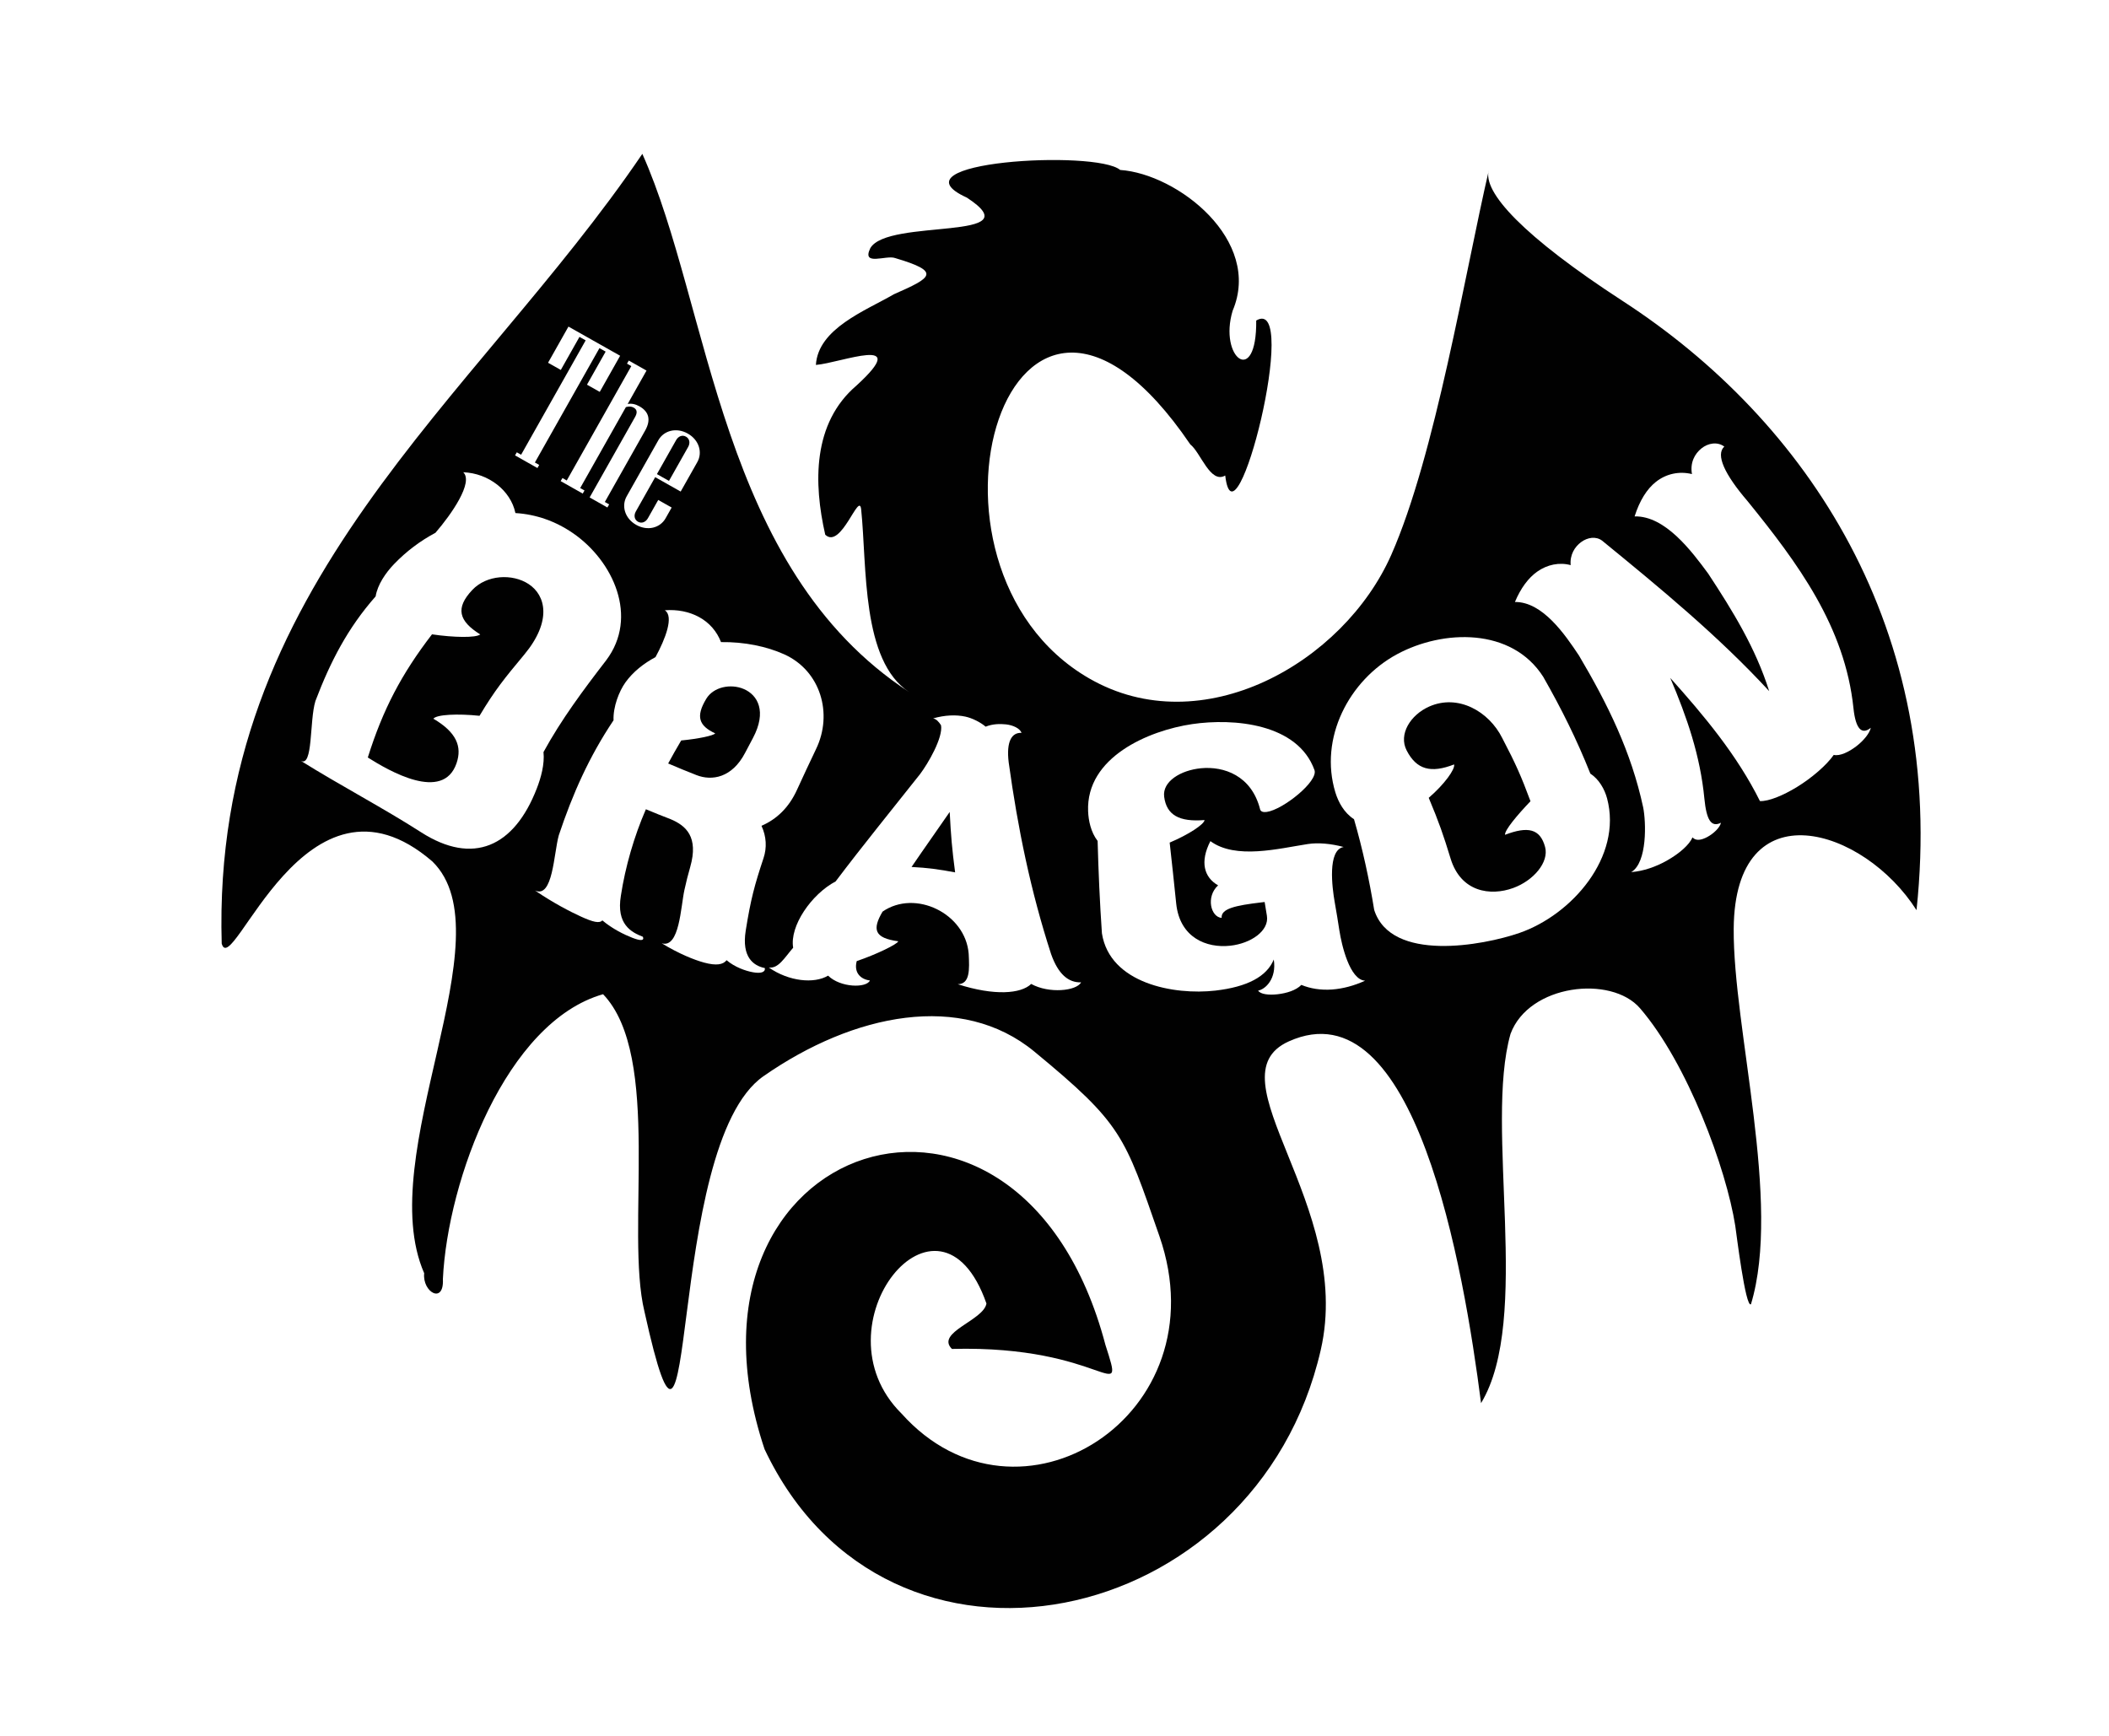
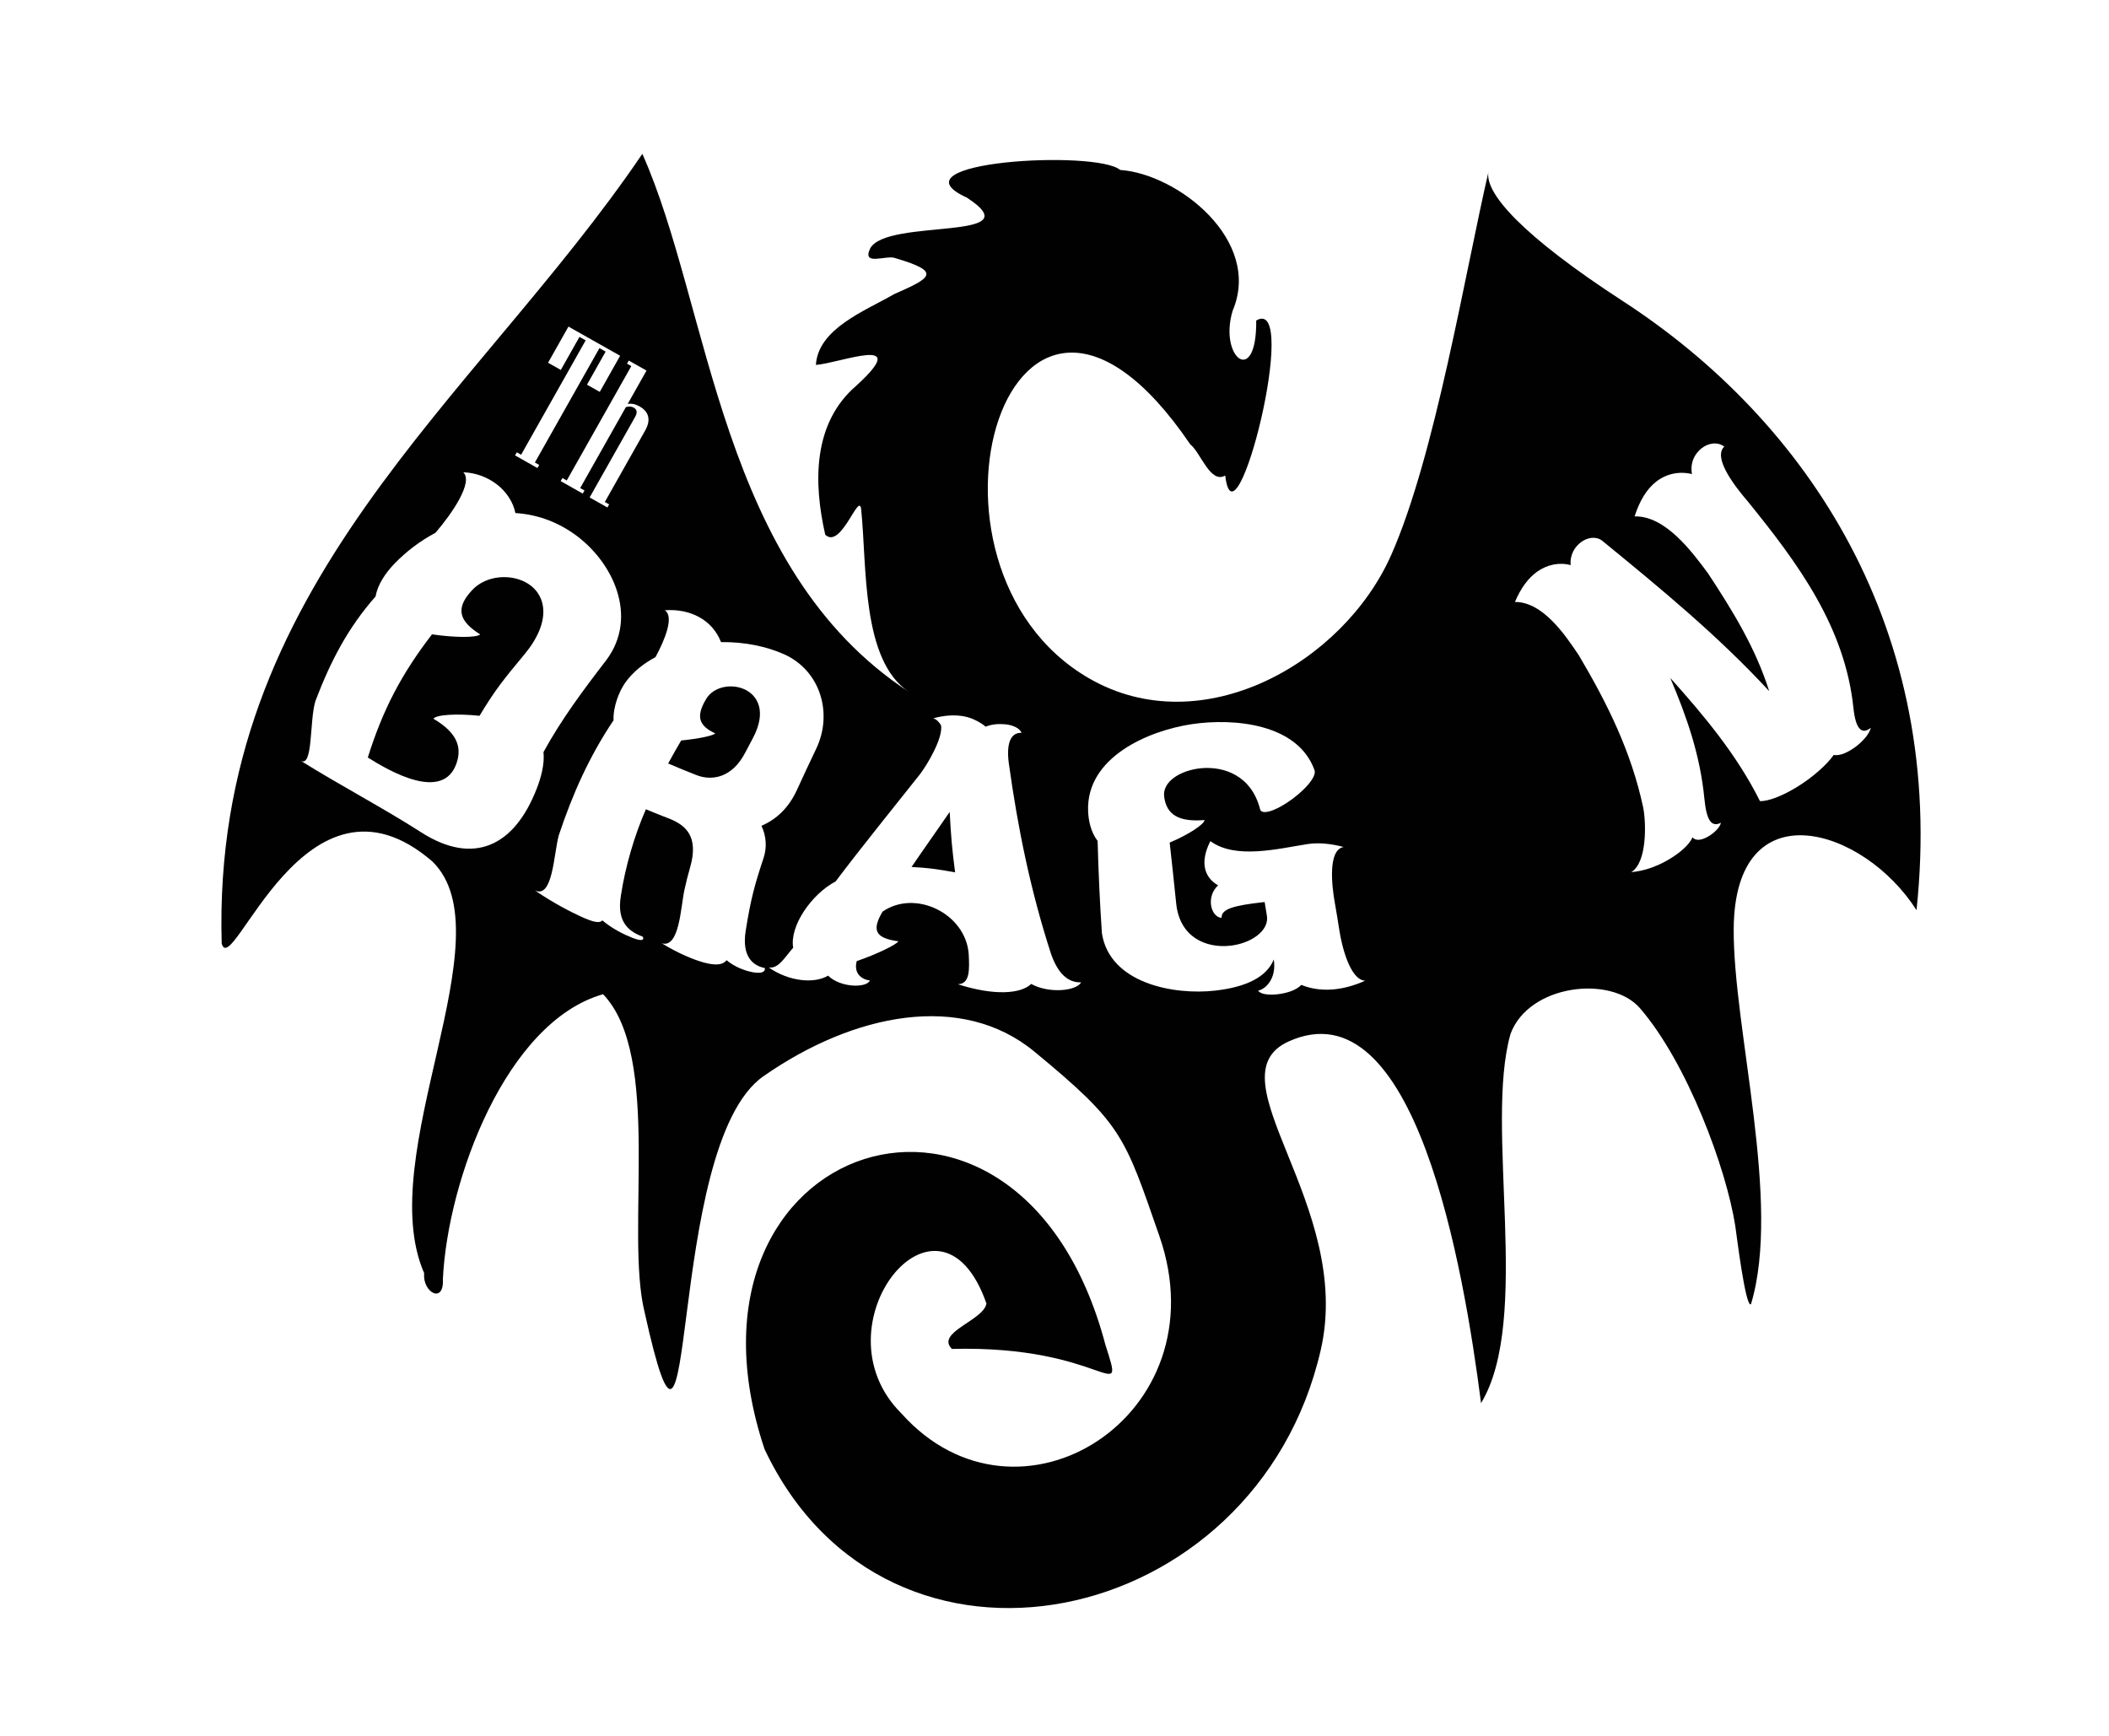
<svg xmlns="http://www.w3.org/2000/svg" id="Outlined" viewBox="0 0 681.09 560.74">
  <defs>
    <style>
      .cls-1 {
        fill: #fff;
      }

      .cls-1, .cls-2 {
        stroke-width: 0px;
      }

      .cls-2 {
        fill: #010101;
      }

      .cls-3 {
        filter: url(#outer-glow-1);
      }
    </style>
    <filter id="outer-glow-1" filterUnits="userSpaceOnUse">
      <feOffset dx="0" dy="0" />
      <feGaussianBlur result="blur" stdDeviation="9" />
      <feFlood flood-color="#c9da2b" flood-opacity=".75" />
      <feComposite in2="blur" operator="in" />
      <feComposite in="SourceGraphic" />
    </filter>
  </defs>
  <g class="cls-3">
    <path class="cls-2" d="m618.93,293.96c-16.96-26.73-58.7-39.61-59.04,5.97-.24,32.21,15.54,88.4,5.57,121.3-1.76,1.35-4.73-23.18-5.06-25.29-2.88-18.46-15.43-52.52-30.76-70.3-9.31-10.79-35.88-7.77-41.82,8.26-8.55,30.03,6.94,92.09-9.52,119.27-5.61-43.66-21.21-135.26-62.1-116.83-25.46,11.48,21.06,52.69,10.34,99.61-20.74,90.79-139.91,116.26-179.63,32.09-33.42-100.03,82.45-138.55,110.09-33.66,6.71,20.89,0,0-49.58,1.28-5.4-5.35,10.25-9.17,11.15-14.67-15.26-43.57-56.02,7.19-27.43,35.54,37.61,42.03,103.42.68,83.29-57.29-11.31-32.56-11.94-36.14-40.39-59.61-23.46-19.35-58.26-12.41-87.48,7.95-32.33,22.53-20.86,155.44-38.44,75.99-6.27-25.93,5.8-82.49-13.36-102.47-31.33,8.93-50.2,60.04-51.73,91.98.43,8.33-6.7,4.24-6.04-1.87-16.68-38.15,27.11-109.06,2.65-132.98-41.01-35.38-64.69,38.77-68.04,26.51-3.39-115.89,81.76-175.28,135.84-255.05,22.04,49.25,24.72,133.74,86.19,173.84-15.52-10.13-13.61-40.61-15.52-59-.63-6.07-6.45,13.06-11.6,8.17-3.78-16.56-4.18-36.03,10.1-48.19,18.25-16.7-5.11-7.27-13.12-6.65.71-11.78,16.07-17.53,25.22-22.84,12.26-5.39,15.4-7.22.38-11.67-2.86-1.08-10.92,2.77-8.03-3.19,5.56-9.78,52.99-2.08,31.19-16.33-25.61-11.65,41.75-15.55,49.5-8.94,18.6,1.28,45.97,22.75,36.33,45.46-4.59,15.26,7.83,24.81,7.61,3.17,14.41-8.49-6.86,76.62-10.01,50.06-4.81,2.81-7.95-7.48-11.28-10.05-58.6-86.18-95.49,39.35-32.65,75.58,36.44,21.01,82.16-5.04,97.56-39.92,14.2-32.15,23.81-91.09,31.53-124.33-2.26,7.06,11.21,21.58,43.28,42.41,59.32,38.53,104.53,105.75,94.81,196.67Z" />
  </g>
  <g>
    <path class="cls-1" d="m432.58,300.7c.67,4.35,3.28,15.78,8.28,16.03-3.57,1.63-7.18,2.59-10.69,2.85-3.65.26-7.08-.31-9.9-1.49-1.74,1.78-4.77,2.68-7.65,3.02-2.88.34-5.62,0-6.31-1.18,2.28-.39,6.02-3.76,5.05-10.04-2.24,5.5-8.57,8.86-18.87,10.04-13.34,1.53-34.1-2.29-36.63-18.5-.69-9.92-1.12-19.89-1.39-29.83-2.24-2.9-2.95-6.69-3.07-9.56-.72-17.51,19.58-26.12,33.62-28.18,13.38-1.96,34.04-.24,39.48,14.84,1.3,3.61-10.15,12.79-15.42,13.53-1.14.16-1.94-.11-2.13-.83-2.77-10.97-11.76-13.99-19.11-13.28-6.54.63-12.52,4.27-11.88,9.21.77,5.9,4.84,8.19,13.04,7.52-.07,1.35-5.16,4.71-11.26,7.28.89,7.9,1.29,11.88,2.11,19.72,1.16,11.01,9.8,14.42,17.42,13.59,6.79-.74,12.65-4.87,11.87-9.66-.29-1.78-.43-2.67-.73-4.46-.37.04-.56.07-.94.11-8.62,1.01-13.19,2.05-12.95,5.02-3.52-.25-5.15-6.86-1.14-10.51-4.59-2.6-5.91-7.63-2.49-14.28,8.16,6.01,22.11,2.38,31.45.94,3.31-.51,7.42-.16,11.58.95-5.31.94-3.68,13.27-2.91,17.67.67,3.81.98,5.71,1.56,9.47Z" />
-     <path class="cls-1" d="m431.27,255.99c-5.38-17.54,4.37-36.33,19.92-44.71,14.85-8,37.01-8.68,47.2,7.33,5.95,10.44,10.76,20.11,15.21,31.25,2.8,1.81,4.62,5.07,5.4,8,5.02,18.89-11.42,37.62-28.33,43.46-11.7,4.04-41.44,9.59-46.88-7.44-1.59-9.81-3.75-19.76-6.52-29.3-3.24-2.09-5.06-5.56-6-8.6Zm54.77,13.62c-.17-1.43,3.8-6.21,8.22-10.84-2.95-7.95-4.71-11.98-9.11-20.38-4.32-8.67-14.29-14.32-23.59-10.2-6.05,2.68-9.99,8.95-7.29,14.18,3.22,6.26,7.88,7.41,15.32,4.52.41,1.49-3.12,6.42-8.19,10.78,3.34,7.99,4.7,11.89,7.06,19.62,3.32,10.85,12.86,12.18,20.21,9.51,6.53-2.37,11.63-8.31,10.31-13.24-1.58-5.89-5.5-6.79-12.93-3.95Z" />
    <path class="cls-1" d="m489.24,194.42c1.89-4.52,4.36-7.79,7.18-9.79,3.29-2.33,7.23-3.1,10.82-2.11-.31-3.34,1.33-5.92,3.33-7.41,2.12-1.58,4.86-1.98,6.83-.49,18.72,15.29,37.53,30.78,53.95,48.59-4.39-13.92-11.74-25.85-19.7-37.96-5.37-7.29-13.91-18.71-23.76-18.47,1.63-5.15,3.99-8.86,6.86-11.14,3.36-2.66,7.57-3.53,11.66-2.53-.65-3.69.88-6.53,3.06-8.29,2.18-1.75,5.18-2.23,7.39-.59-2.88,2.61.09,8.98,7.5,17.61,16.2,19.98,31.47,40.52,34.21,66.91.71,6.72,2.69,8.67,5.6,6.3-.36,1.71-2.25,4.1-4.66,5.95s-5.32,3.27-7.31,2.81c-2.25,3.23-7.01,7.39-11.9,10.38-4.57,2.79-9.11,4.63-11.93,4.54-7.39-14.85-17.97-27.51-28.97-39.79,5.41,12.75,9.68,25.08,11.02,38.97.67,6.78,2.14,9.43,5.36,7.81-.37,1.63-2.43,3.52-4.38,4.58-1.95,1.05-3.72,1.36-4.81.15-1.04,2.39-4.26,5.24-8.36,7.54-3.52,1.96-7.4,3.34-11.45,3.68,5.3-3.09,4.8-16.36,3.88-20.89-3.85-17.96-11.45-33.36-20.73-49.05-4.51-6.78-11.75-17.39-20.68-17.31Z" />
  </g>
  <g>
    <path class="cls-1" d="m101.86,226.41c4.82-12.67,10.41-23.55,19.45-33.8.61-3.75,3.2-7.57,5.94-10.42,3.99-4.16,8.55-7.55,13.37-10.11,5.18-5.98,12.37-16.34,8.98-19.56,4.1.17,7.85,1.58,10.96,4,2.88,2.25,5.13,5.49,5.89,9.18,6.73.41,13.05,2.67,18.64,6.53,12.94,8.93,21.25,27.03,10.66,41.04-7.3,9.47-14.48,19.1-20.23,29.62.4,3.93-.82,8.3-2.16,11.75-7.31,18.89-20.6,24.93-37.41,14.13-12.04-7.74-26.09-15.1-38.86-23.08,4.08,2.28,2.8-12.86,4.77-19.27Zm38.08,5.72c1.05-1.38,7.84-1.69,14.92-.95,5.05-8.43,8.06-12.09,14.45-19.77,8.97-10.79,6.99-19.13,1.39-22.79-5.25-3.43-13.54-2.99-18.17,1.91-5.54,5.86-4.4,10.03,2.56,14.37-1.38,1.13-8.53,1.01-15.58-.03-9.87,12.83-15.87,24.3-20.73,39.78,6.74,4.25,24.29,14.54,28.65,1.86,1.86-5.41-.03-10.01-7.47-14.39Z" />
    <path class="cls-1" d="m208.59,261.36c-3.78,8.66-6.66,18.59-8.08,27.92-1.54,9.26,3.38,11.82,7.11,13.27.53,1.35-.82,1.33-3.42.32-2.6-1.01-6.48-2.9-9.67-5.61-.93,1-2.89.61-6.95-1.25-3.48-1.59-8.84-4.35-14.8-8.4,5.79,2.65,6.04-11.89,7.67-17.8,4.46-13.38,9.81-25.42,17.69-37.18-.17-4.34,1.79-9.36,3.83-12.22,2.49-3.48,6.01-6.2,9.72-8.18,3.18-5.84,6.04-13.2,3-15.13,4.02-.31,7.85.44,11.07,2.19,3.33,1.81,5.75,4.64,7.09,8.09,7.59-.11,14.79,1.42,20.39,3.94,11.75,5.28,15.85,19.17,10.28,30.65-2.5,5.29-3.75,7.87-6.12,13.09-2.62,5.77-6.58,9.53-11.48,11.65,1.6,3.47,1.78,7.08.65,10.46-2.89,8.7-4.12,13.23-5.74,23.38-1.38,8.66,2.56,11.38,6.17,12.11.22,1.38-1.37,1.8-3.84,1.35-2.47-.45-5.85-1.65-8.51-3.89-1.14,1.45-3.32,1.82-7.21.78-3.33-.9-8.23-2.89-13.74-6.24,5.76,1.69,6.13-11.83,7.34-17.27.68-3.05,1.05-4.52,1.87-7.4,2.75-9.69-1.35-13.34-6.39-15.44-3.17-1.22-4.76-1.86-7.95-3.19Zm22.37-24.49c-.56.71-5.32,1.74-10.97,2.28-1.74,2.96-2.58,4.44-4.21,7.43,3.66,1.56,5.49,2.32,9.13,3.75,5.03,1.97,11.5.86,15.69-7.13,1.01-1.93,1.52-2.89,2.56-4.84,4.55-8.57,1.57-13.89-2.96-15.83-4.16-1.78-9.75-.74-12.11,3.15-3.53,5.84-2.31,8.75,2.88,11.18Z" />
    <path class="cls-1" d="m303.89,234.22c-.7-1.1-1.46-1.96-2.54-2.2,3.81-1.1,7.4-1.22,10.4-.58,2.2.47,4.89,1.82,6.56,3.25,2.33-.94,4.7-.93,6.56-.74,2.34.25,4.53,1.32,5.04,2.75-3.17-.2-5,2.78-4.15,9.58,2.93,21.19,7.07,41.46,13.68,61.84,2.29,6.51,5.61,9.29,9.69,9.14-1.44,2.8-10.37,3.71-16.11.52-3.32,3.21-11.9,3.88-23.71.09,3.95-.04,3.8-4.73,3.52-9.86-1.03-12.98-17.25-20.89-27.81-13.59-3.39,5.76-2.69,8.54,5.07,9.58-.3.95-7.04,4.24-13.41,6.4-1.01,3.75,1.29,5.9,4.26,6.26-1.12,2.5-9.53,2.36-13.51-1.56-4.54,2.7-12.67,1.87-19.13-2.62,3.1.38,4.99-3.09,7.85-6.4-1.2-7.02,5.95-17.32,13.71-21.41,8.86-11.74,18.15-23.12,27.27-34.66,2.54-3.35,7.5-11.83,6.77-15.81Zm2.8,28.03c-4.84,7.04-7.38,10.52-12.31,17.75,5.28.27,8.95.79,14.07,1.75-1.03-7.85-1.34-11.71-1.75-19.5Z" />
  </g>
  <g>
    <path class="cls-1" d="m193.68,126.56l-4.12-2.32,6.03-10.68-2-1.13-20.85,36.94,1.39.79-.57,1-7.23-4.08.57-1,1.39.79,20.85-36.94-2-1.13-6.03,10.68-4.12-2.32,6.59-11.68,16.69,9.42-6.59,11.68Z" />
    <path class="cls-1" d="m196.15,163.9l-5.73-3.24,14.67-25.98c.69-1.22.8-2.33-.42-3.02-.78-.44-1.58-.45-2.54-.18l-14.76,26.15,1.39.78-.57,1-7.12-4.02.57-1,1.39.79,20.85-36.94-1.39-.79.57-1,5.73,3.24-6.09,10.79c1.24-.25,2.54.04,3.82.76,3.12,1.76,3.72,4.45,1.84,7.79l-13.03,23.09,1.39.79-.57,1Z" />
-     <path class="cls-1" d="m214.95,167.39c-1.76,3.12-5.82,4.2-9.49,2.13-3.67-2.07-4.84-6.11-3.08-9.22l10.24-18.14c1.76-3.12,5.82-4.2,9.49-2.13s4.84,6.11,3.08,9.22l-5.37,9.51-8.23-4.65-6.25,11.07c-.69,1.22-.53,2.63.69,3.32,1.22.69,2.51.1,3.21-1.13l3.33-5.9,4.34,2.45-1.95,3.45Zm1.09-12.07l6.19-10.96c.69-1.22.53-2.63-.69-3.33-1.22-.69-2.51-.1-3.2,1.13l-6.19,10.96,3.9,2.2Z" />
  </g>
</svg>